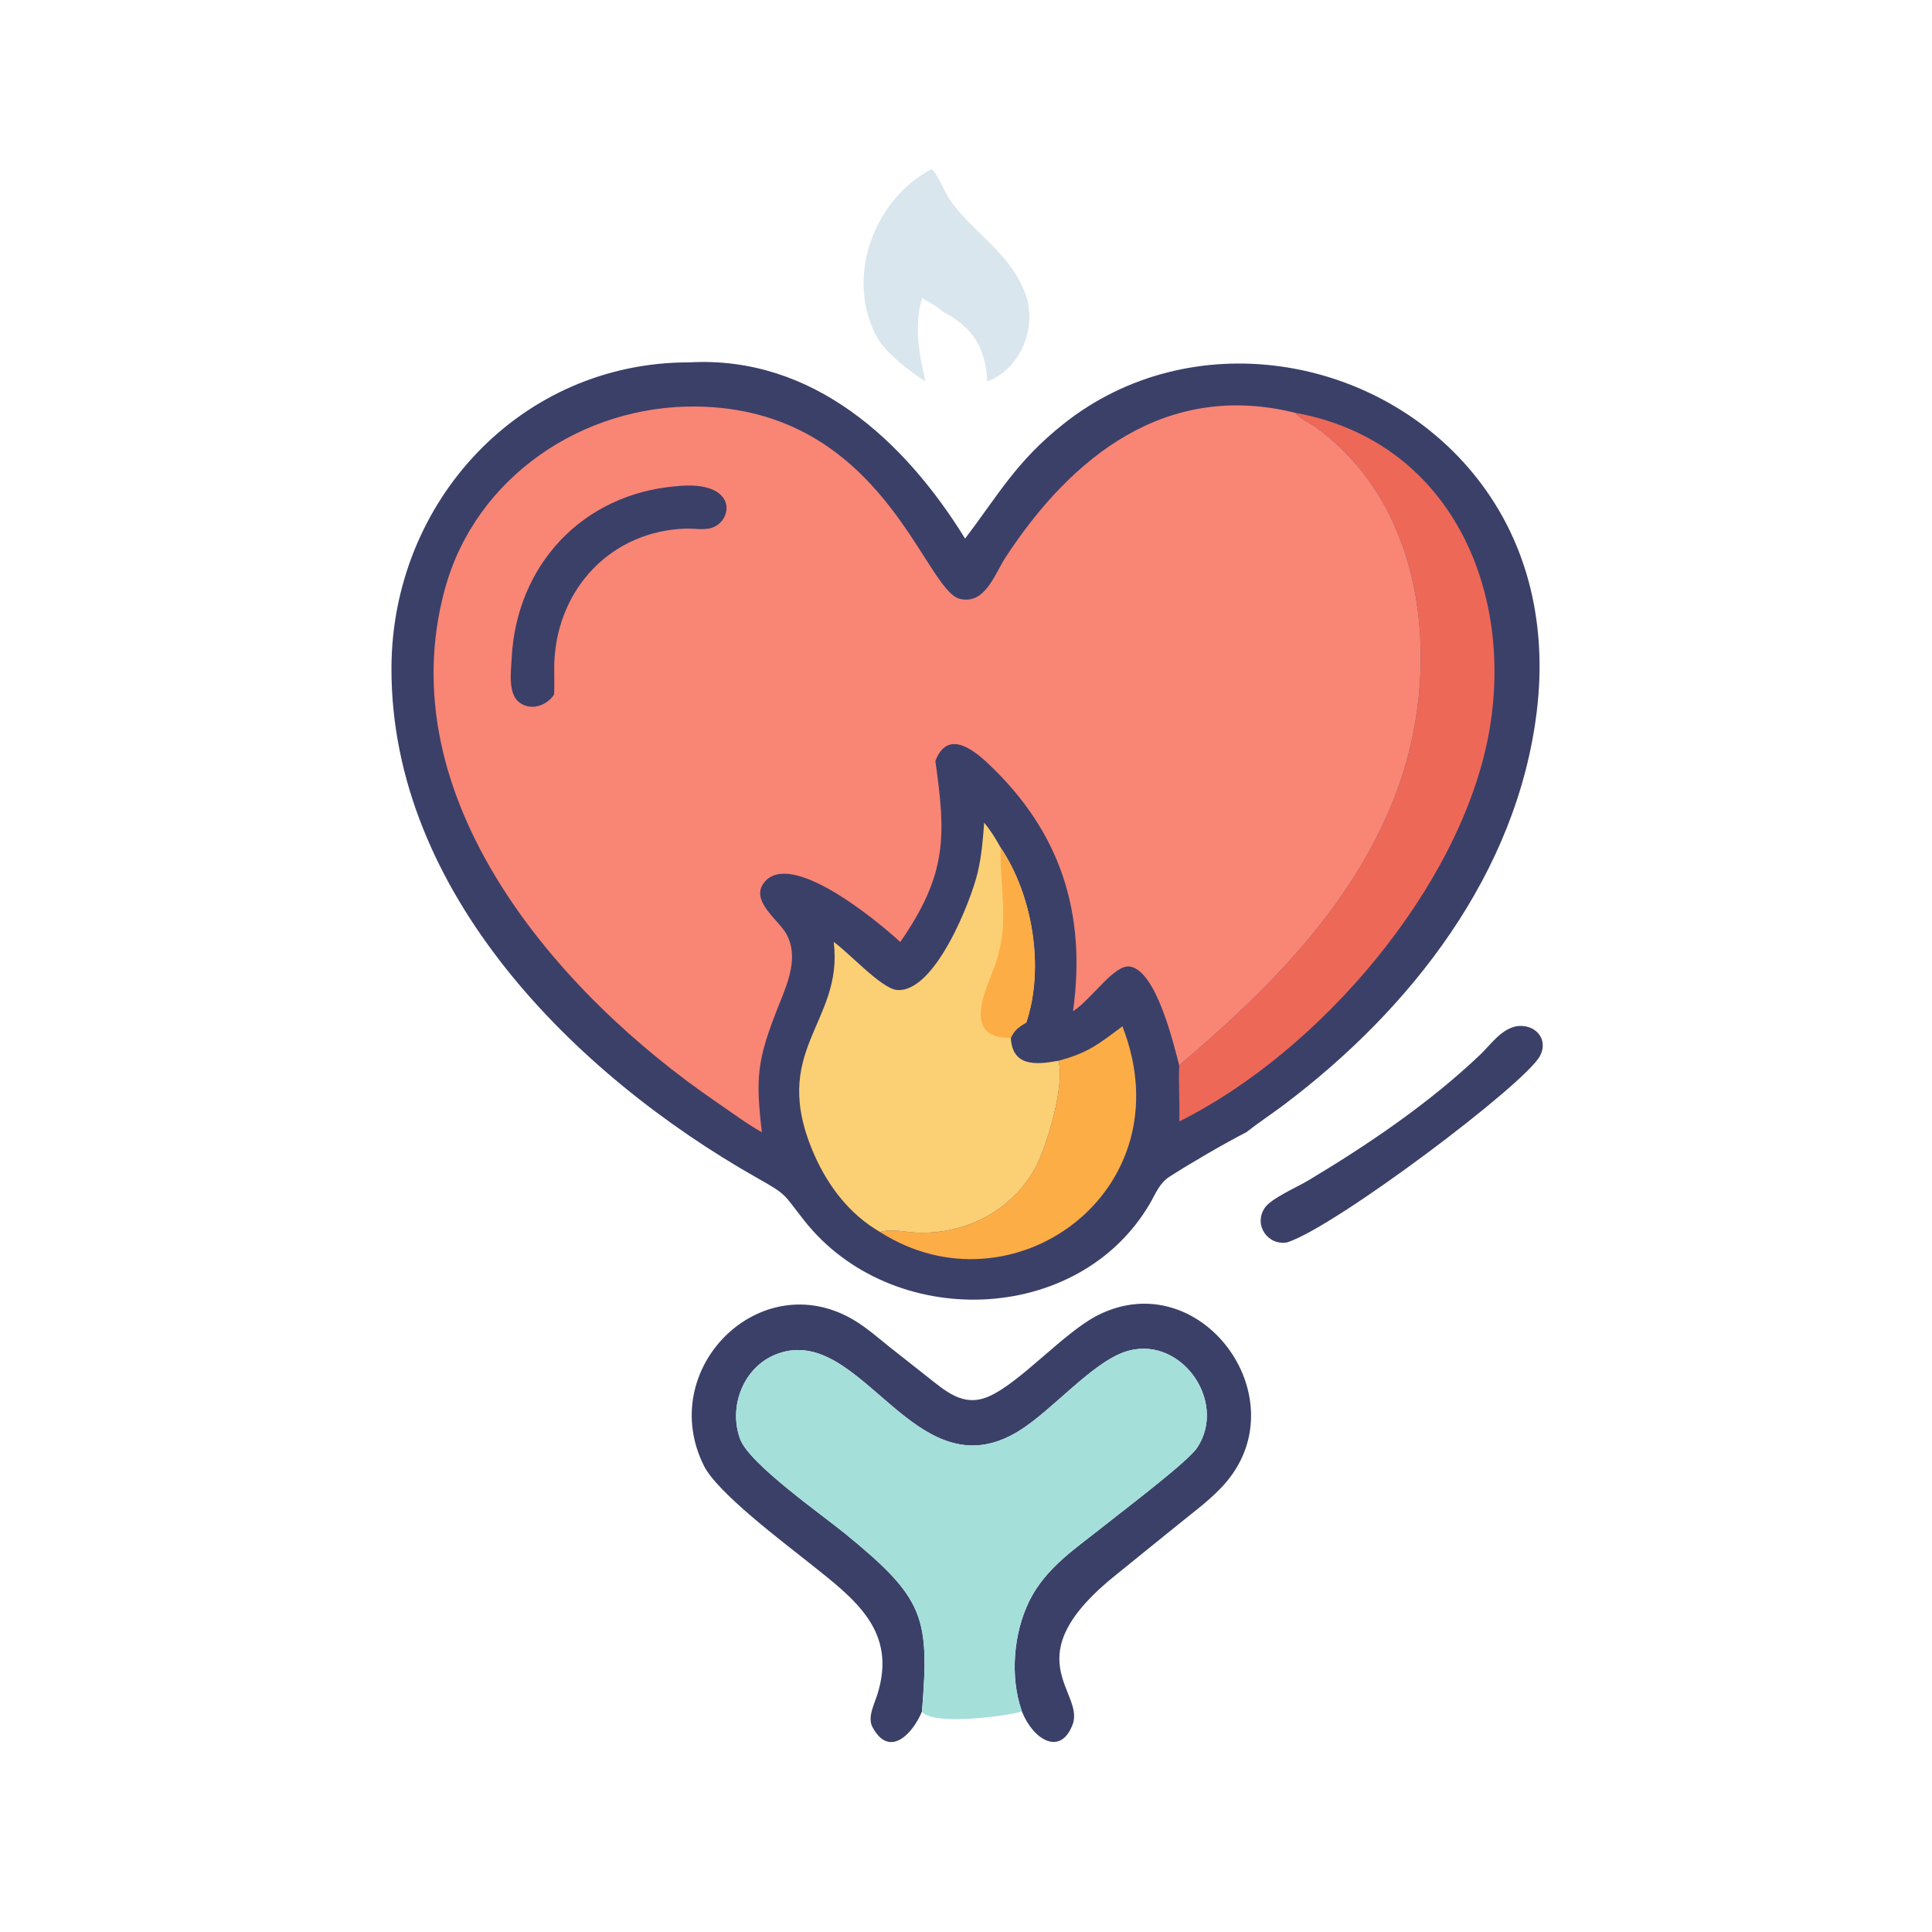
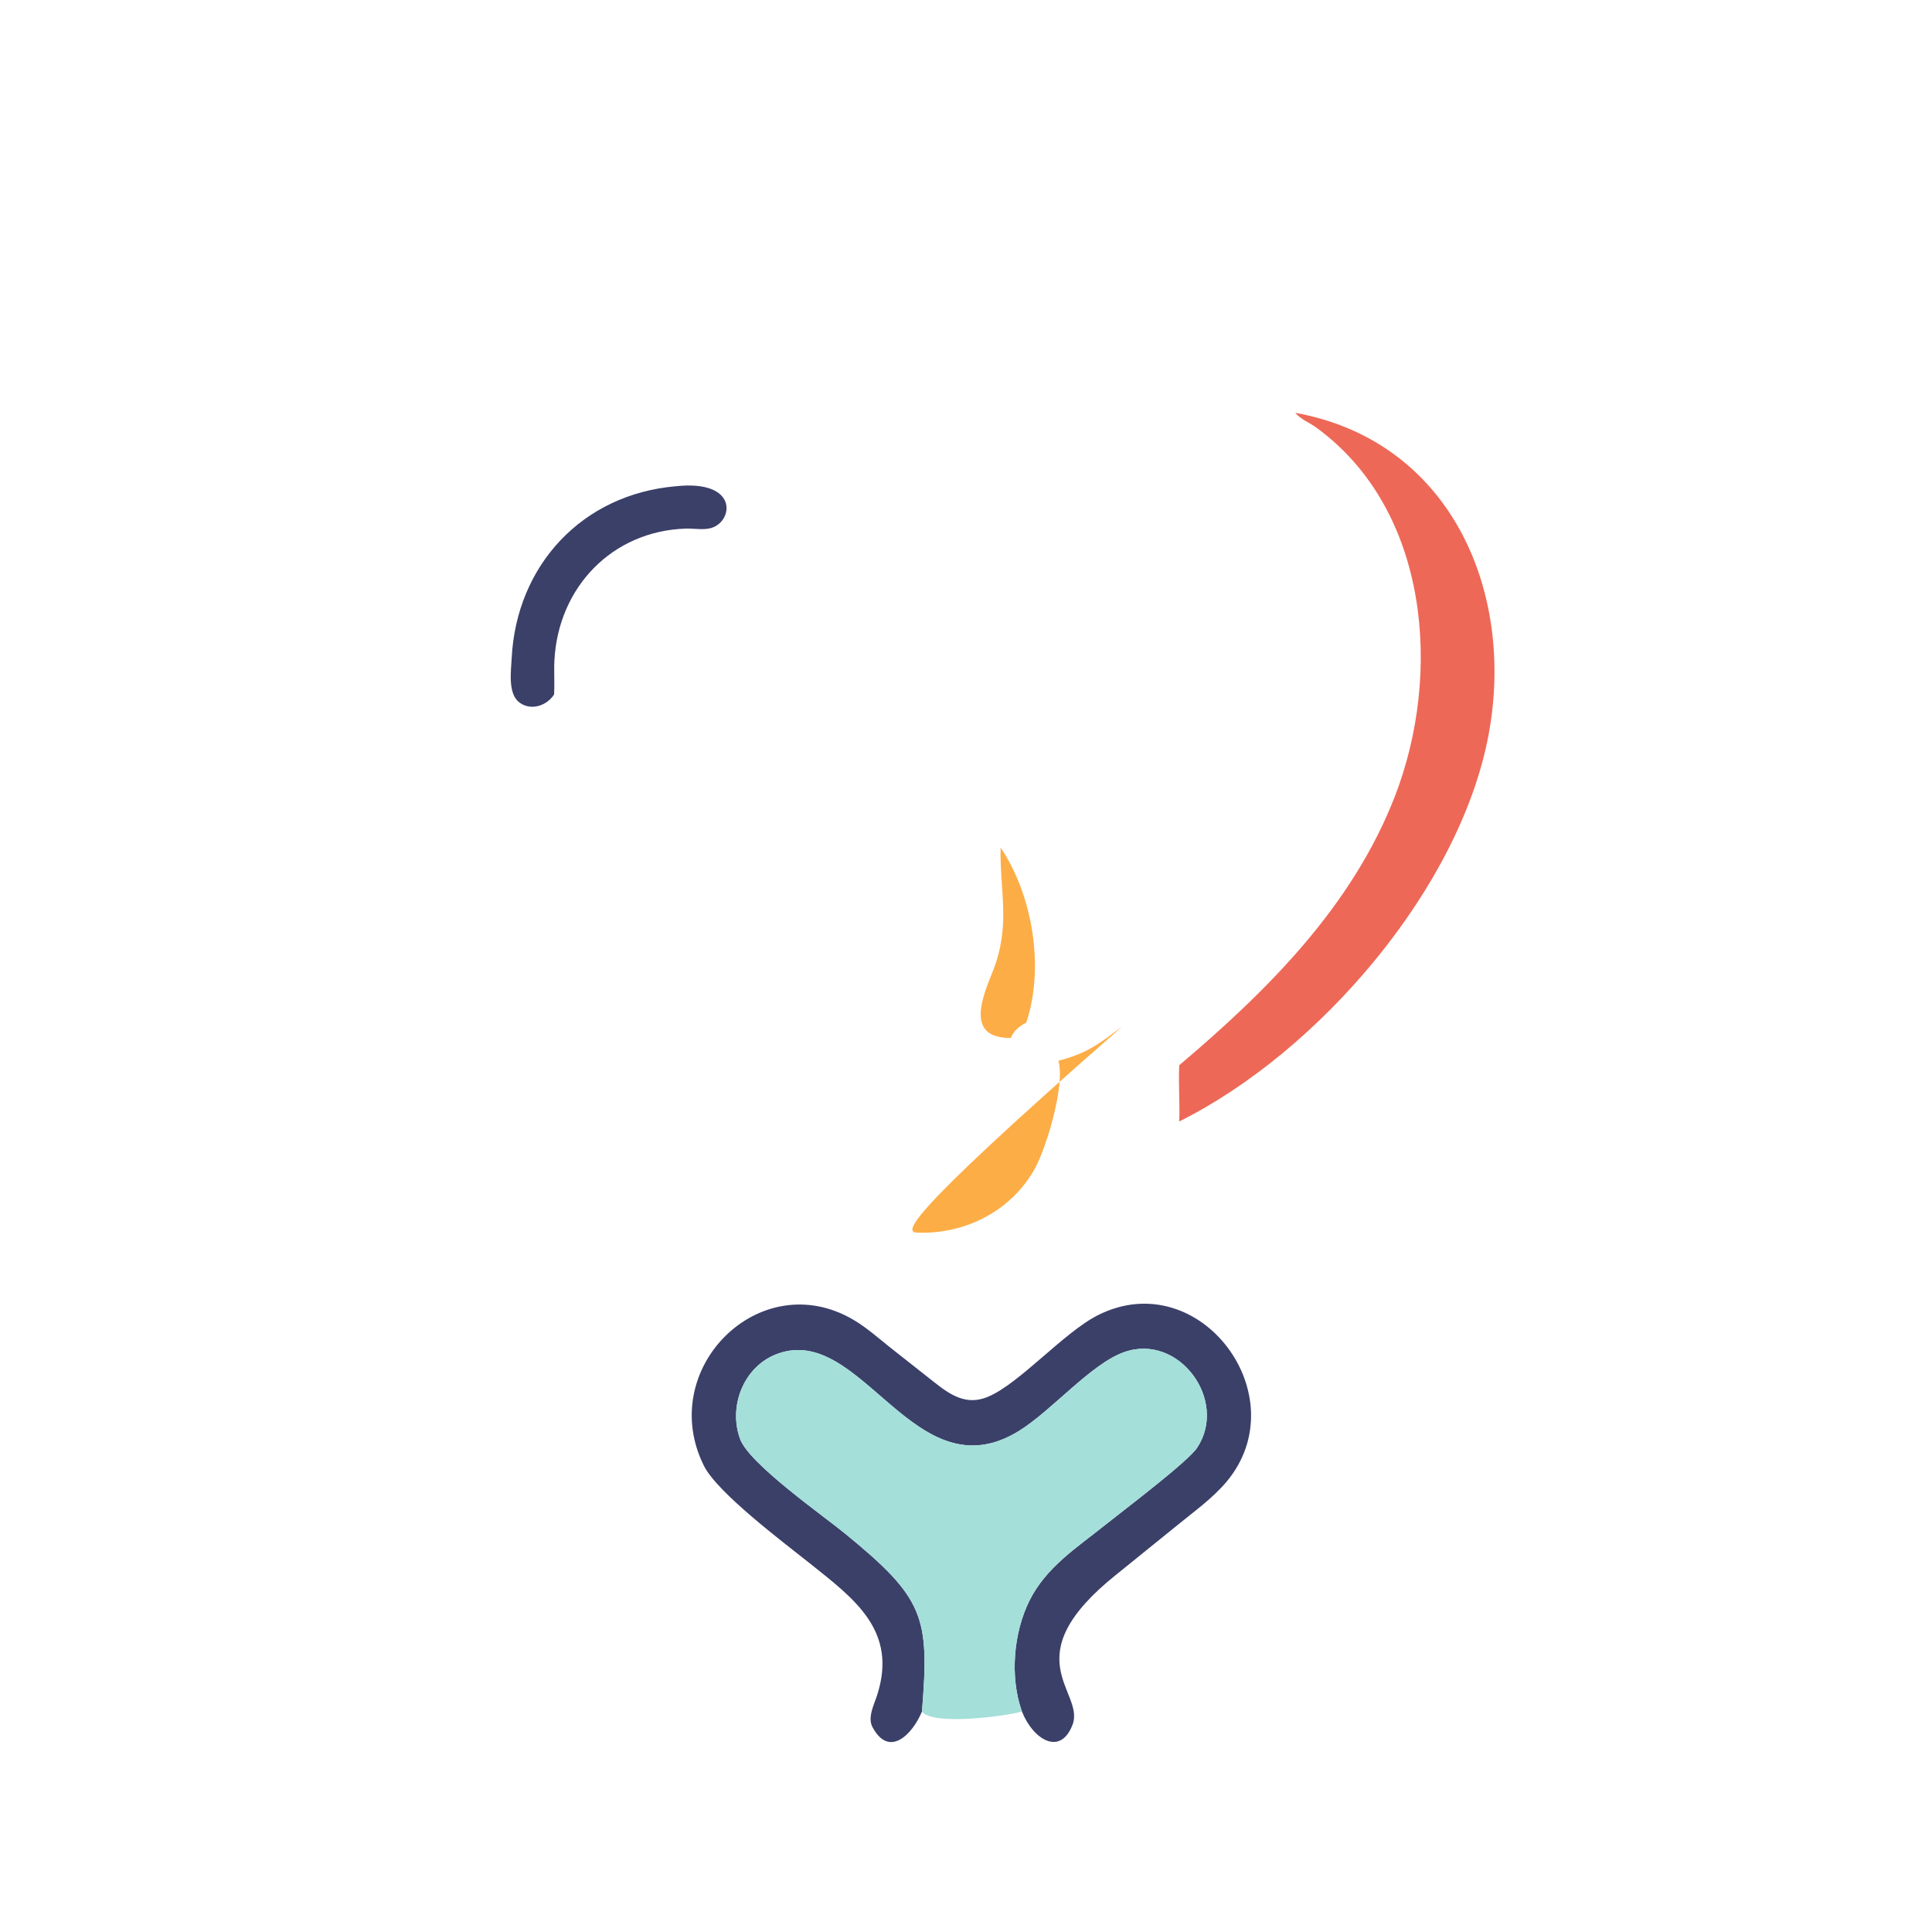
<svg xmlns="http://www.w3.org/2000/svg" width="512" height="512">
-   <path fill="#3B4069" d="M401.757 271.99C406.543 271.165 410.523 275.086 408.134 279.787C404.421 287.096 354.018 325.086 341.111 329.249C335.935 330.143 332.142 324.599 335.182 320.084C336.862 317.589 343.787 314.575 346.489 312.96C362.455 303.414 378.676 292.426 392.218 279.551C395.094 276.817 397.689 272.851 401.757 271.99Z" />
-   <path fill="#DAE6EE" d="M246.759 44.861L247.171 45.038C249.288 47.594 250.294 51.117 252.306 53.793C258.509 62.043 267.607 67.098 271.663 77.665C275.045 86.474 270.621 97.691 261.607 101.122C261.286 92.329 257.865 86.679 249.798 82.586C248.352 81.125 246.106 80.047 244.332 79.011C242.188 86.694 243.548 93.587 245.268 101.122C241.339 98.643 234.584 93.424 232.401 89.384C223.961 73.76 231.326 53.116 246.759 44.861Z" />
  <path fill="#3B4069" d="M244.332 453.573C241.864 459.516 235.673 466.048 231.215 457.697C229.854 455.147 231.637 451.75 232.43 449.297C237.981 432.136 226.398 423.706 214.543 414.251C207.642 408.747 190.134 395.628 186.557 388.468C173.753 362.841 201.335 335.227 226.088 349.714C229.501 351.712 232.521 354.376 235.597 356.847L245.477 364.64C250.461 368.533 255.116 372.978 261.843 370.152C270.273 366.611 281.959 353.024 291.073 348.48C318.062 335.024 344.072 370.108 324.988 392.746C321.356 397.054 316.425 400.589 312.063 404.149L296.037 417.117C268.176 439.25 287.556 448.223 284.261 456.999C281.047 465.561 273.729 460.972 270.829 453.573L270.725 453.278C267.613 444.284 268.594 432.72 272.798 424.227C277.204 415.326 285.414 410.114 292.972 404.061C297.448 400.476 314.726 387.434 317.221 383.712C325.591 371.233 312.473 353.15 297.876 358.335C289.1 361.452 278.745 373.836 270.014 379.223C242.368 396.281 228.437 350.513 205.998 358.783C197.09 362.066 192.921 372.689 196.149 381.387C198.587 387.956 217.847 401.425 223.993 406.449C245.021 423.641 246.352 428.509 244.332 453.573Z" />
  <path fill="#A4DFDA" d="M244.332 453.573C246.352 428.509 245.021 423.641 223.993 406.449C217.847 401.425 198.587 387.956 196.149 381.387C192.921 372.689 197.09 362.066 205.998 358.783C228.437 350.513 242.368 396.281 270.014 379.223C278.745 373.836 289.1 361.452 297.876 358.335C312.473 353.15 325.591 371.233 317.221 383.712C314.726 387.434 297.448 400.476 292.972 404.061C285.414 410.114 277.204 415.326 272.798 424.227C268.594 432.72 267.613 444.284 270.725 453.278L270.829 453.573C266.79 454.78 247.104 457.415 244.332 453.573Z" />
-   <path fill="#3B4069" d="M182.778 96.028C215.253 94.258 239.655 116.613 255.761 142.736C264.658 130.997 269.315 122.321 281.759 112.402C315.308 85.659 365.342 93.6 391.413 126.719C405.38 144.462 409.954 166.318 407.268 188.475C402.06 231.44 373.958 267.377 340.263 292.773C336.975 295.251 333.53 297.505 330.291 300.05C324.65 302.929 315.354 308.34 309.994 311.793C307.179 313.607 306.305 316.289 304.667 319.072C285.653 351.375 236.236 352.782 213.112 323.435C207.368 316.145 208.757 316.759 200.624 312.153C152.215 284.74 103.687 236.358 103.74 177.209C103.779 132.928 137.972 95.913 182.778 96.028Z" />
-   <path fill="#FDAD46" d="M297.452 271.99C314.502 315.733 268.143 348.897 233.214 326.486C236.252 325.541 240.118 326.571 243.285 326.672C255.876 327.077 267.983 320.911 274.207 309.765C277.321 304.188 282.334 287.534 280.484 281.114C288.366 279.034 291.119 276.692 297.452 271.99Z" />
+   <path fill="#FDAD46" d="M297.452 271.99C236.252 325.541 240.118 326.571 243.285 326.672C255.876 327.077 267.983 320.911 274.207 309.765C277.321 304.188 282.334 287.534 280.484 281.114C288.366 279.034 291.119 276.692 297.452 271.99Z" />
  <path fill="#EE6857" d="M343.262 109.404C384.06 116.767 401.64 156.244 394.508 194.626C386.955 235.275 349.566 278.766 312.507 297.195C312.696 292.228 312.274 287.232 312.507 282.303C335.952 262.463 358.392 240.133 369.68 210.979C382.225 178.576 378.775 135.044 348.754 113.258C346.954 111.952 344.716 111.147 343.262 109.404Z" />
-   <path fill="#FBCF74" d="M220.948 249.635C225.003 252.489 233.605 262.009 237.705 262.354C247.771 263.201 257.342 238.655 259.091 231.243C260.112 226.913 260.509 222.44 260.804 218.008C262.506 220.054 263.898 222.28 265.171 224.612C273.651 237.186 276.854 256.406 271.982 270.979C270.074 272.052 268.761 272.989 267.875 275.072C268.303 282.656 274.45 282.229 280.484 281.114C282.334 287.534 277.321 304.188 274.207 309.765C267.983 320.911 255.876 327.077 243.285 326.672C240.118 326.571 236.252 325.541 233.214 326.486C225.258 321.89 219.532 314.465 215.846 306.128C203.465 278.134 223.604 271.32 220.948 249.635Z" />
  <path fill="#FDAD46" d="M265.171 224.612C273.651 237.186 276.854 256.406 271.982 270.979C270.074 272.052 268.761 272.989 267.875 275.072C253.851 275.186 262.19 260.643 263.992 254.976C267.547 243.796 264.934 235.663 265.171 224.612Z" />
-   <path fill="#F98575" d="M201.89 300.05C197.798 297.757 193.907 294.816 190.031 292.171C147.596 263.216 102.736 211.445 117.921 156.028C126.055 126.344 154.496 107.345 184.603 107.735C234.005 108.373 244.884 156.366 254.356 158.695C261.062 160.343 263.606 152.109 266.46 147.745C284.013 120.911 309.087 100.929 343.262 109.404C344.716 111.147 346.954 111.952 348.754 113.258C378.775 135.044 382.225 178.576 369.68 210.979C358.392 240.133 335.952 262.463 312.507 282.303C311.003 276.691 306.516 257.463 299.537 256.155C295.372 255.374 289.442 264.676 284.36 267.997C287.983 241.961 281.042 220.431 261.887 202.37C257.453 198.189 251.01 193.521 247.883 201.662C250.65 221.309 251.14 231.541 238.58 249.635C231.776 243.4 209.338 225.05 202.471 233.917C198.756 238.712 206.238 243.693 208.324 247.388C211.835 253.608 208.707 260.58 206.306 266.607C200.556 281.038 200.25 285.549 201.89 300.05Z" />
  <path fill="#3B4069" d="M179.174 128.855C195.714 127.108 194.378 138.064 188.605 139.885C186.502 140.549 183.96 140.015 181.771 140.084C162.216 140.699 147.946 155.652 146.93 174.98C146.771 178.004 147.01 181.03 146.834 184.058C144.866 187.104 140.511 188.503 137.488 186.037C134.566 183.653 135.431 177.727 135.599 174.425C136.847 149.779 154.323 130.947 179.174 128.855Z" />
</svg>